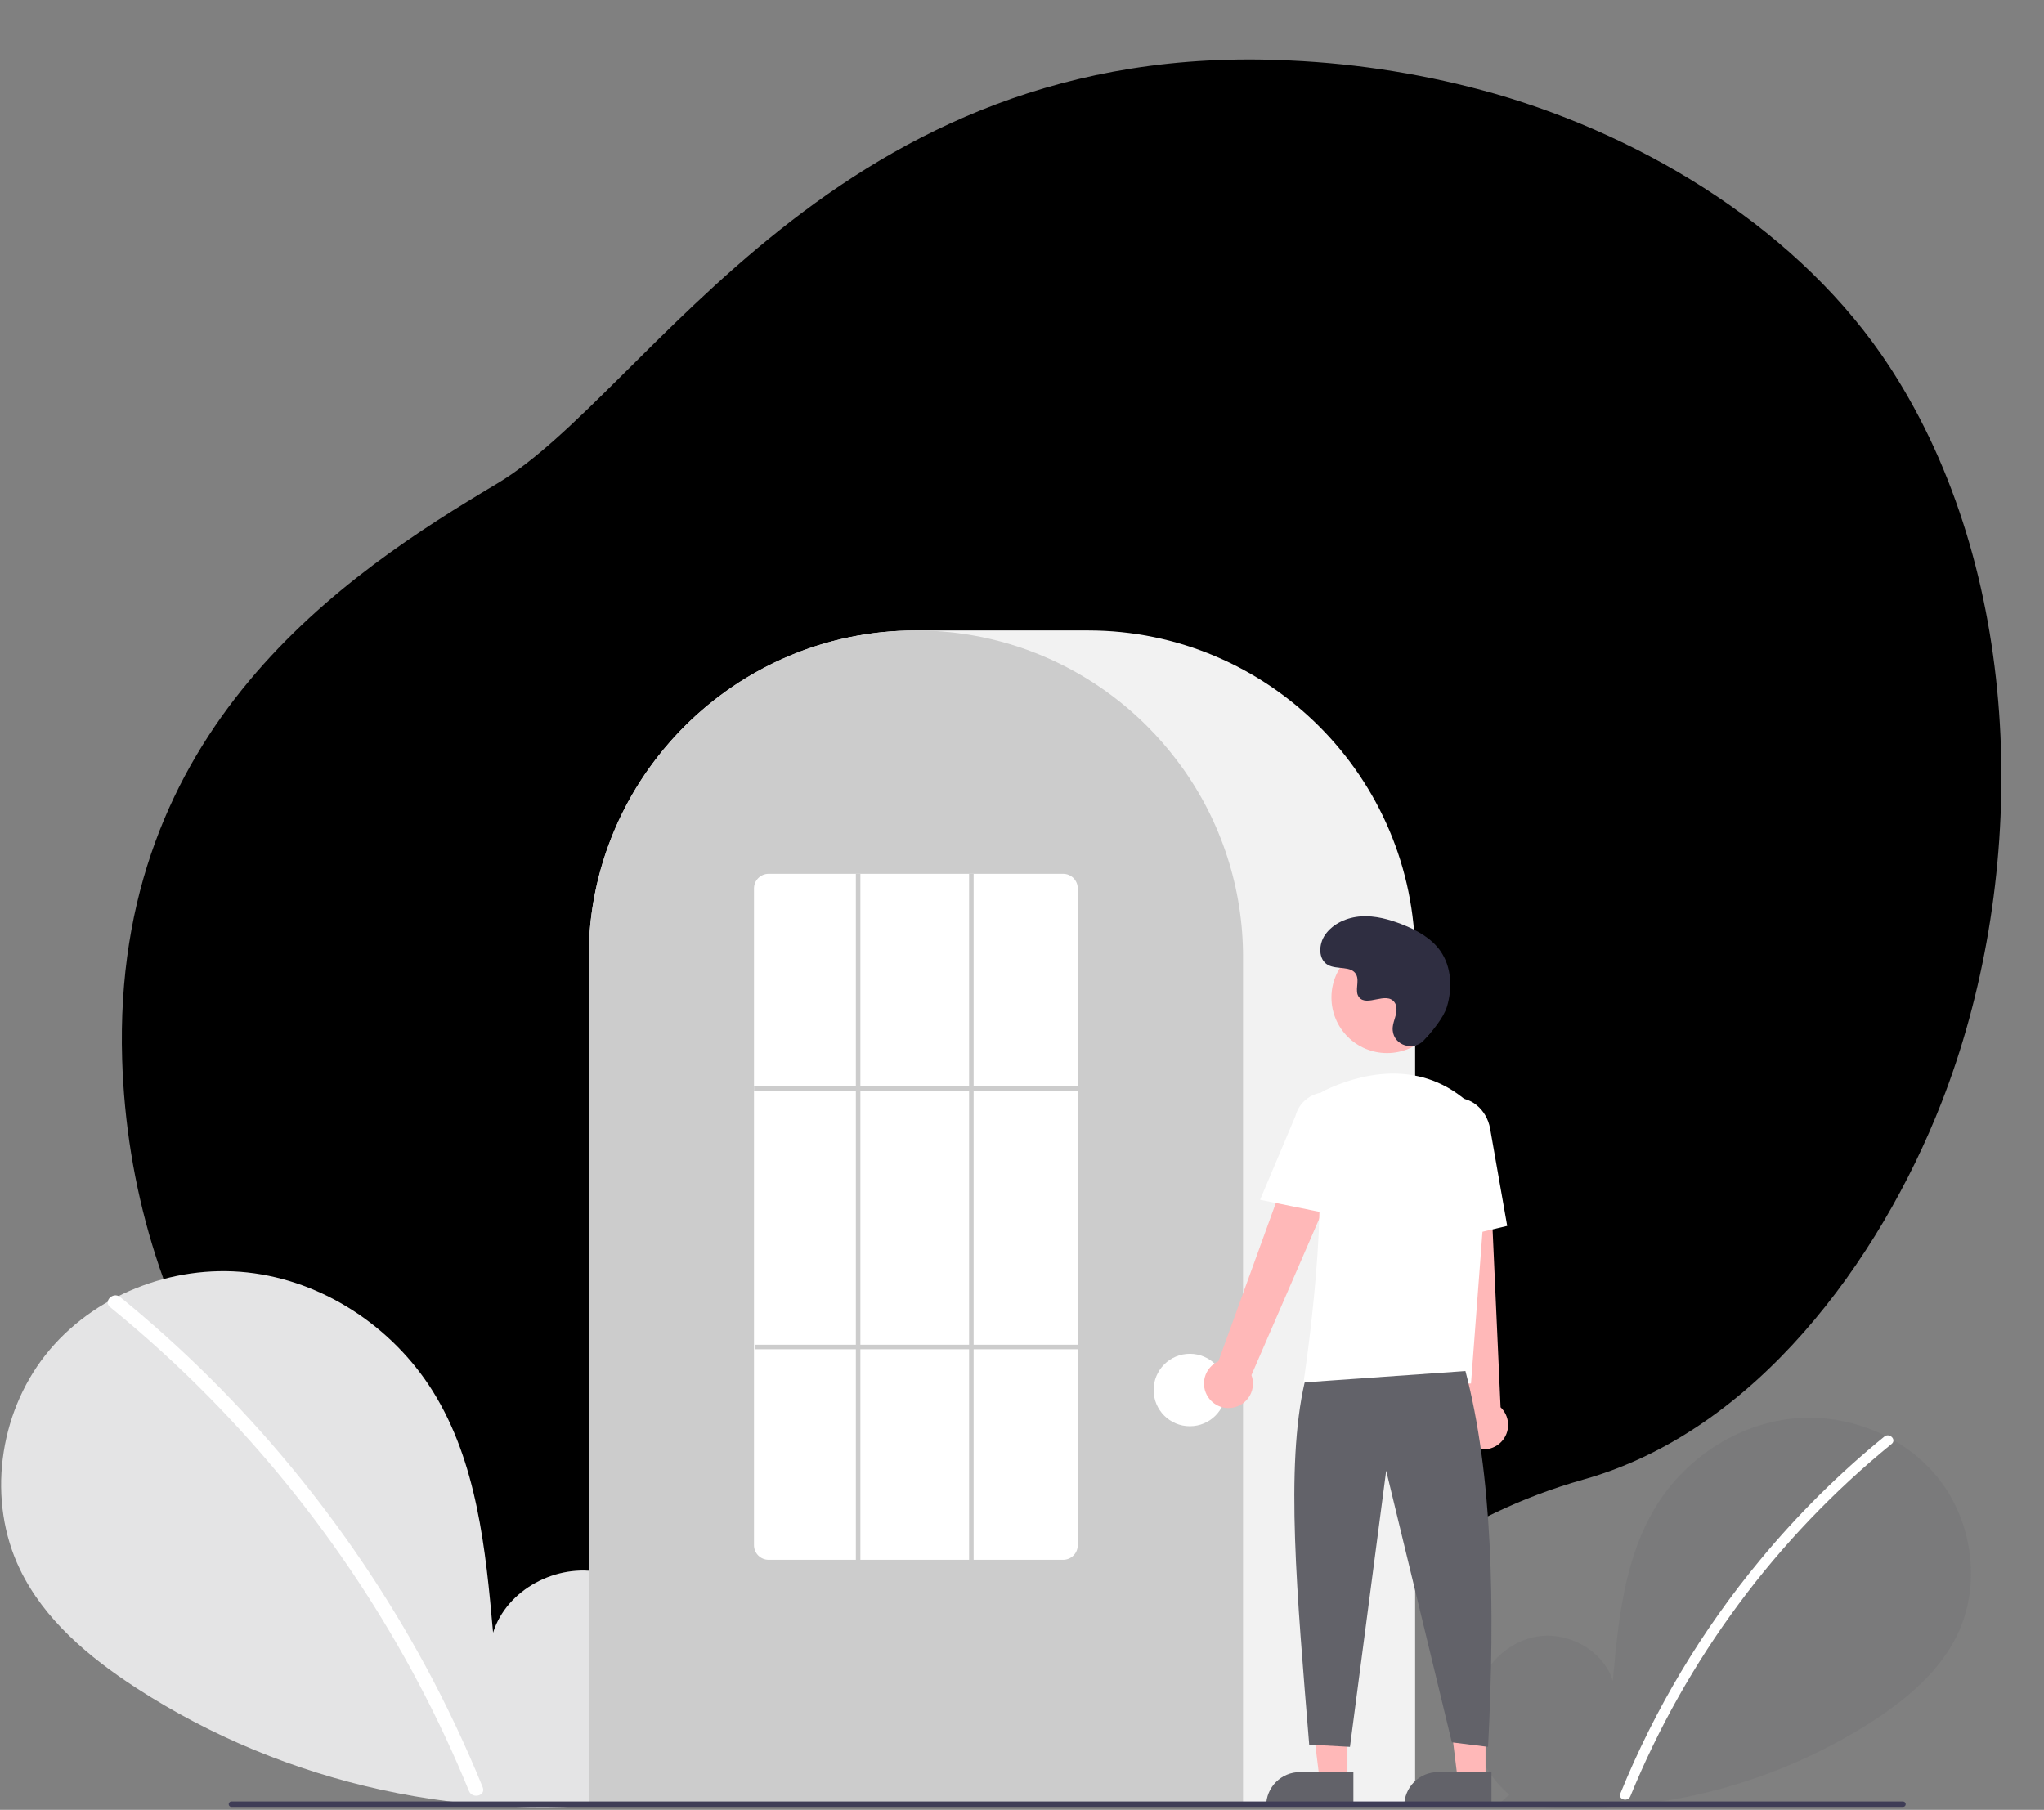
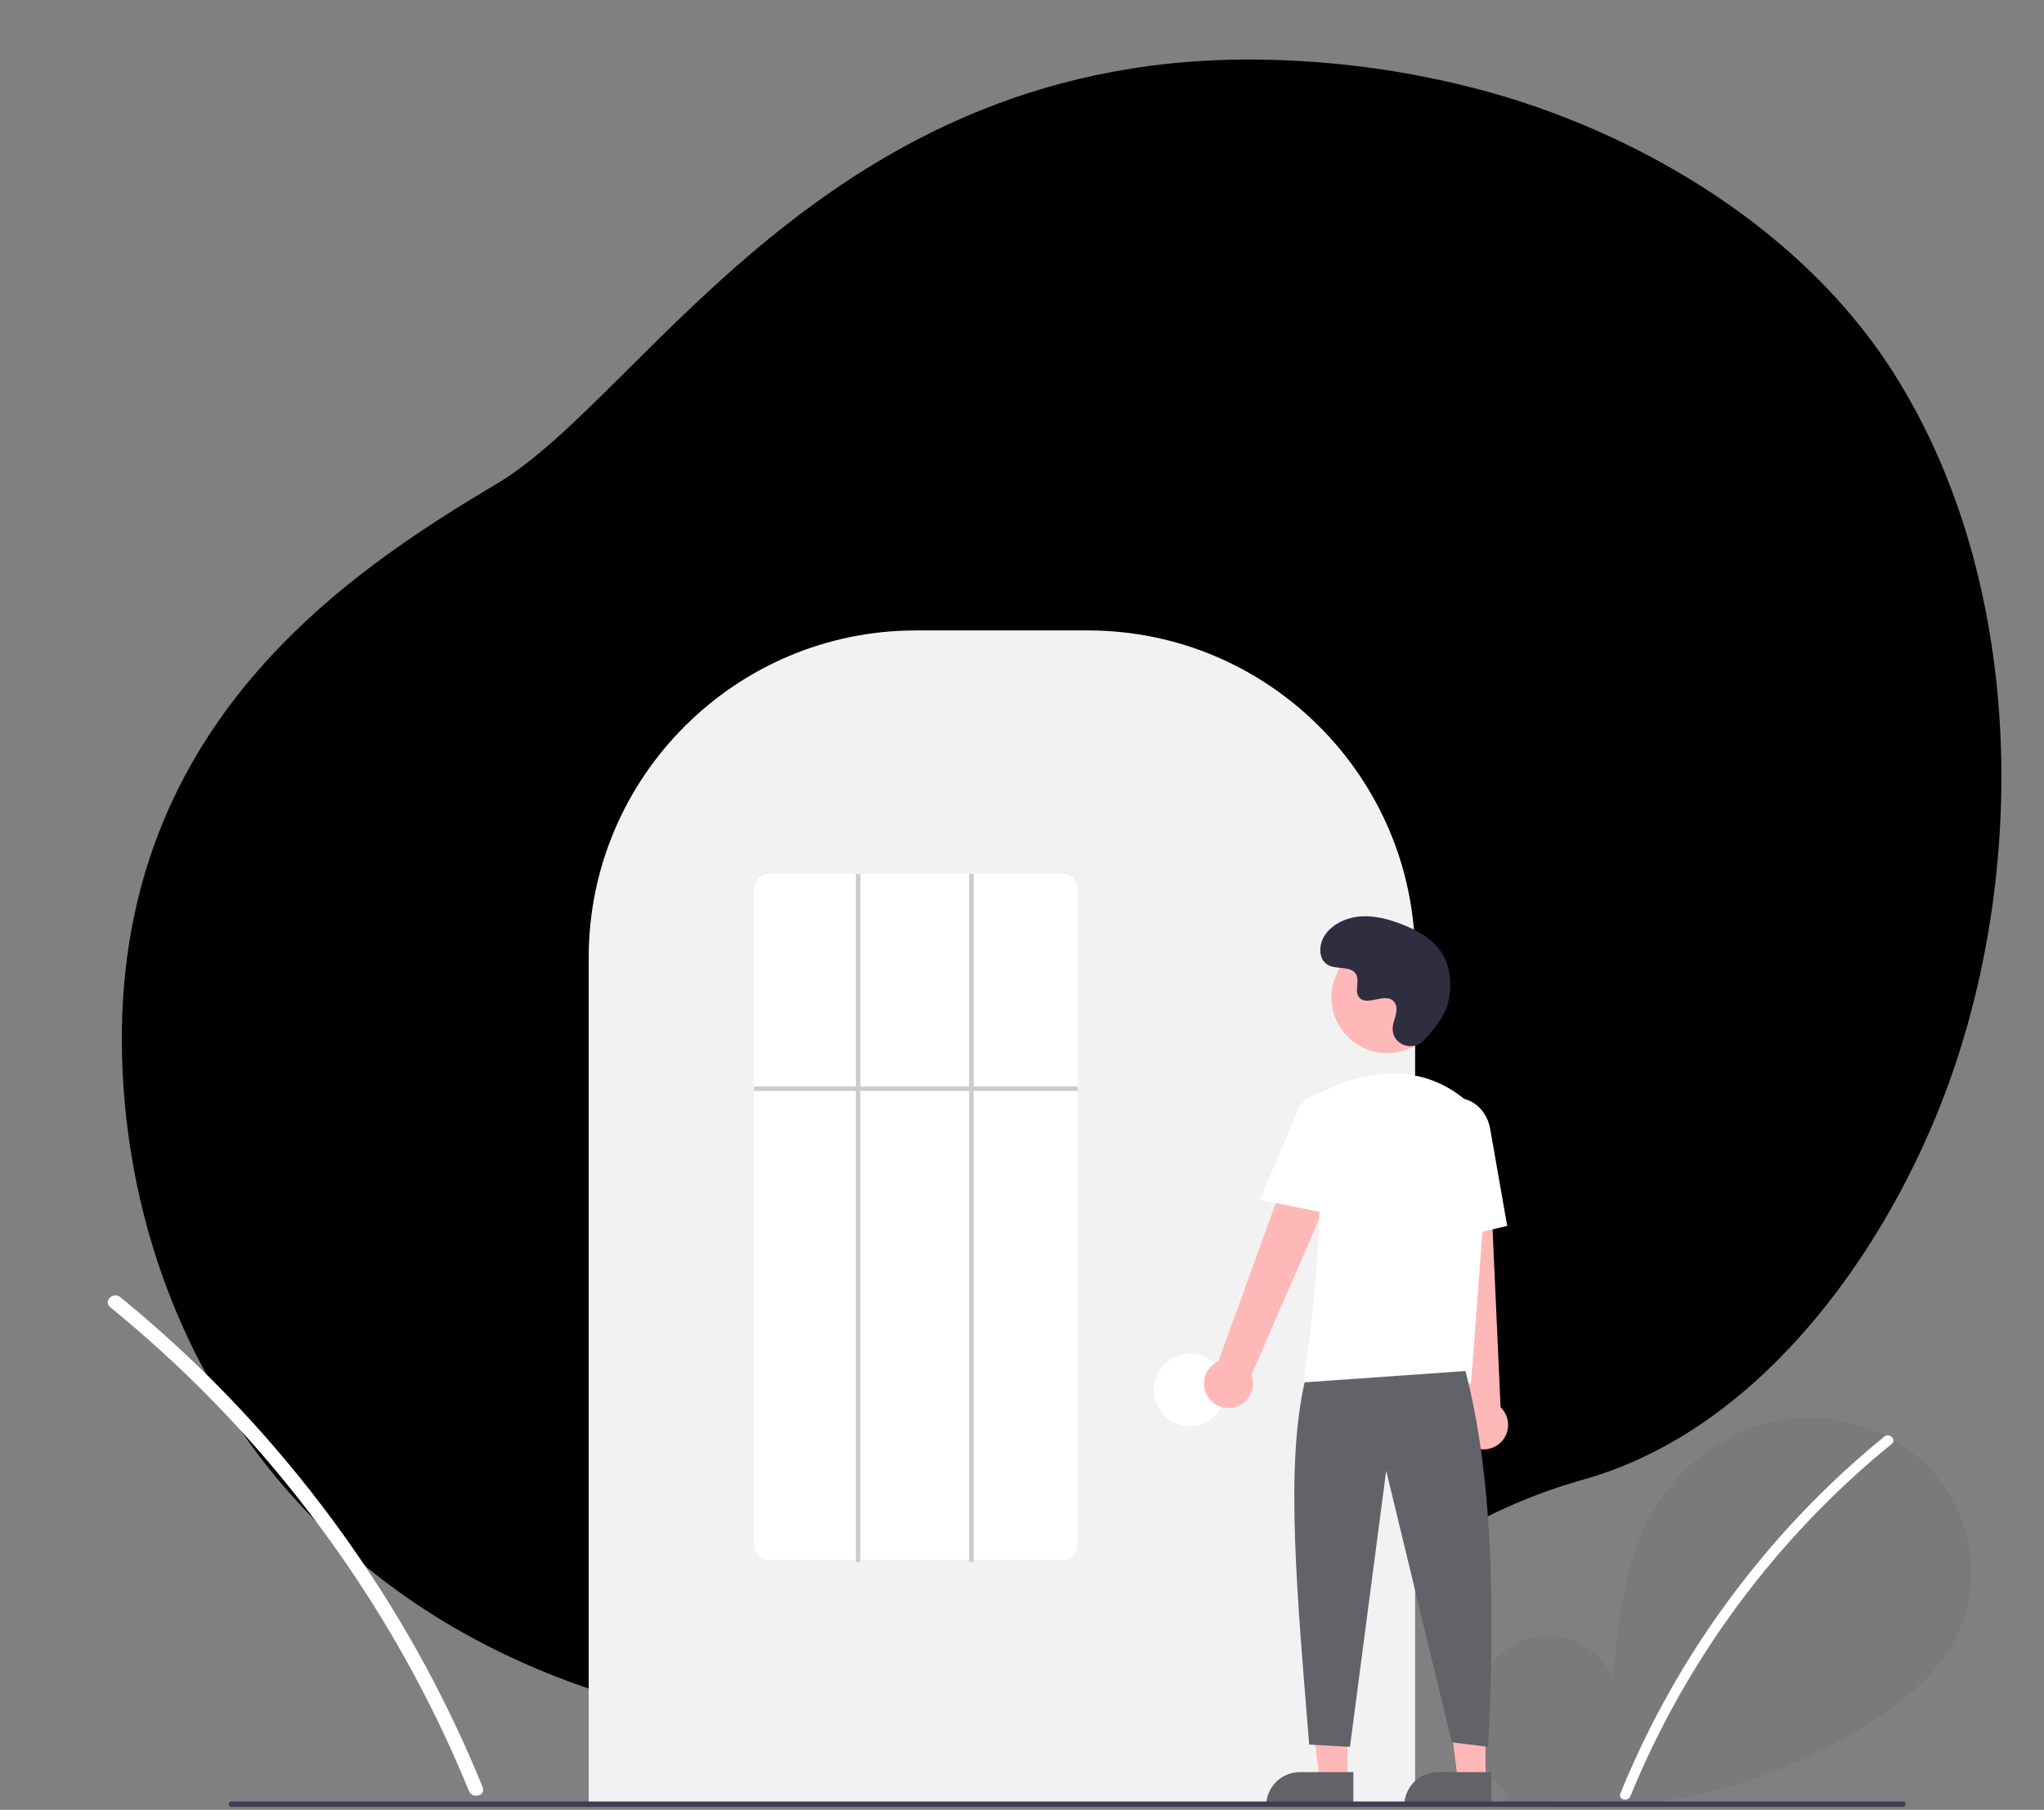
<svg xmlns="http://www.w3.org/2000/svg" width="428" height="379" viewBox="0 0 428 379" fill="none">
  <rect x="0" y="0" width="428" height="379" fill="#808080" stroke="none" />
  <path d="M406.535 230.904C393.576 264.023 367.589 299.692 331.644 309.806C277.343 325.101 270.182 368.56 173.464 363.003C159.337 362.254 145.333 359.975 131.697 356.206C125.032 354.34 118.492 352.05 112.118 349.351C55.923 325.558 27.216 274.68 25.578 221.891C23.44 152.457 72.363 120.152 104.104 101.257C135.845 82.362 174.964 7.958 270.114 12.678C284.643 13.337 299.046 15.672 313.039 19.636C344.932 28.815 377.197 48.495 395.683 76.822C397.064 78.949 398.386 81.105 399.654 83.341C424.335 126.729 424.212 185.742 406.535 230.904Z" fill="black" />
  <path d="M316.036 375.835C310.756 371.372 307.548 364.323 308.389 357.461C309.23 350.599 314.441 344.291 321.199 342.833C327.957 341.376 335.661 345.41 337.714 352.012C338.844 339.284 340.145 326.022 346.912 315.183C353.04 305.368 363.653 298.346 375.155 297.089C386.656 295.833 398.766 300.578 405.94 309.656C413.113 318.735 414.869 331.933 409.845 342.355C406.144 350.033 399.326 355.747 392.182 360.396C369.096 375.291 341.409 381.348 314.213 377.453L316.036 375.835Z" fill="#626269" fill-opacity="0.17" />
  <path d="M394.567 300.841C385.077 308.571 376.37 317.217 368.573 326.653C356.372 341.369 346.498 357.869 339.296 375.578C338.769 376.87 340.867 377.432 341.388 376.155C353.171 347.374 371.983 322.008 396.101 302.375C397.184 301.493 395.641 299.966 394.567 300.841Z" fill="white" />
-   <path d="M133.02 374.622C140.273 368.493 144.678 358.812 143.523 349.386C142.368 339.961 135.212 331.296 125.929 329.295C116.647 327.293 106.065 332.834 103.246 341.901C101.694 324.419 99.906 306.205 90.612 291.317C82.195 277.837 67.619 268.191 51.821 266.466C36.023 264.74 19.39 271.257 9.537 283.726C-0.315 296.195 -2.727 314.323 4.173 328.638C9.256 339.184 18.622 347.032 28.434 353.417C59.739 373.787 98.573 382.283 135.525 376.845" fill="#E4E4E5" />
  <path d="M25.16 271.619C38.196 282.236 50.154 294.111 60.863 307.071C71.573 320.018 81.002 333.973 89.018 348.741C93.499 357.025 97.523 365.547 101.075 374.27C101.799 376.044 98.918 376.816 98.202 375.062C91.911 359.684 84.129 344.959 74.966 331.099C65.848 317.289 55.411 304.397 43.803 292.602C37.238 285.934 30.311 279.633 23.053 273.726C21.566 272.514 23.685 270.417 25.16 271.619Z" fill="white" />
  <path d="M296.318 378.084H123.269V200.53C123.269 162.754 154.001 132.021 191.777 132.021H227.81C265.586 132.021 296.318 162.754 296.318 200.53V378.084Z" fill="#F2F2F2" />
-   <path d="M260.285 378.084H123.268V200.53C123.23 186.055 127.814 171.946 136.351 160.257C136.666 159.828 136.98 159.404 137.304 158.986C141.433 153.569 146.347 148.8 151.884 144.833C152.197 144.606 152.511 144.382 152.83 144.158C157.463 140.952 162.475 138.331 167.751 136.355C168.064 136.236 168.383 136.117 168.702 136.003C173.474 134.3 178.421 133.134 183.451 132.525C183.763 132.483 184.083 132.449 184.403 132.416C189.305 131.892 194.249 131.892 199.151 132.416C199.47 132.449 199.79 132.483 200.106 132.526C205.134 133.134 210.08 134.301 214.851 136.003C215.17 136.117 215.489 136.236 215.803 136.355C221.014 138.307 225.967 140.888 230.551 144.043C230.869 144.262 231.188 144.486 231.502 144.709C234.606 146.925 237.521 149.393 240.218 152.088C242.381 154.251 244.396 156.555 246.251 158.987C246.573 159.405 246.887 159.828 247.201 160.256C255.739 171.945 260.323 186.055 260.285 200.53V378.084Z" fill="#CCCCCC" />
  <path d="M249.145 298.67C253.335 298.67 256.731 295.274 256.731 291.085C256.731 286.895 253.335 283.499 249.145 283.499C244.956 283.499 241.56 286.895 241.56 291.085C241.56 295.274 244.956 298.67 249.145 298.67Z" fill="white" />
  <path d="M282.142 372.765H276.329L273.563 350.346L282.142 350.346L282.142 372.765Z" fill="#FFB8B8" />
  <path d="M272.18 371.104H283.39V378.162H265.122C265.122 377.236 265.305 376.318 265.659 375.462C266.014 374.605 266.534 373.827 267.189 373.172C267.845 372.516 268.623 371.996 269.479 371.642C270.335 371.287 271.253 371.104 272.18 371.104Z" fill="#626269" />
  <path d="M311.062 372.765H305.25L302.484 350.346L311.063 350.346L311.062 372.765Z" fill="#FFB8B8" />
  <path d="M301.096 371.104H312.306V378.162H294.038C294.038 377.236 294.221 376.318 294.575 375.462C294.93 374.605 295.45 373.827 296.105 373.172C296.761 372.516 297.539 371.996 298.395 371.642C299.251 371.287 300.169 371.104 301.096 371.104Z" fill="#626269" />
  <path d="M252.984 292.587C252.565 291.971 252.287 291.271 252.169 290.536C252.051 289.801 252.095 289.049 252.299 288.332C252.503 287.616 252.861 286.954 253.349 286.391C253.837 285.828 254.442 285.379 255.122 285.076L274.881 230.617L284.603 235.923L262.043 287.966C262.477 289.142 262.465 290.436 262.008 291.604C261.552 292.771 260.683 293.731 259.566 294.301C258.449 294.87 257.162 295.01 255.949 294.695C254.736 294.379 253.681 293.629 252.984 292.587Z" fill="#FFB8B8" />
  <path d="M308.092 302.82C307.446 302.45 306.889 301.943 306.461 301.334C306.032 300.725 305.742 300.029 305.612 299.296C305.481 298.563 305.512 297.811 305.704 297.091C305.896 296.372 306.243 295.703 306.721 295.132L300.6 237.523L311.664 238.029L314.208 294.695C315.114 295.561 315.67 296.73 315.772 297.979C315.874 299.229 315.513 300.472 314.76 301.474C314.006 302.476 312.911 303.166 311.682 303.414C310.453 303.662 309.176 303.451 308.092 302.82Z" fill="#FFB8B8" />
  <path d="M290.441 220.529C296.873 220.529 302.086 215.316 302.086 208.885C302.086 202.454 296.873 197.24 290.441 197.24C284.01 197.24 278.797 202.454 278.797 208.885C278.797 215.316 284.01 220.529 290.441 220.529Z" fill="#FFB8B8" />
  <path d="M308.019 289.719H272.913L272.955 289.445C273.018 289.037 279.212 248.464 274.644 235.19C274.186 233.886 274.226 232.458 274.757 231.181C275.288 229.905 276.273 228.87 277.522 228.276C284.051 225.201 296.584 221.415 307.163 230.604C308.72 231.978 309.935 233.696 310.714 235.621C311.492 237.546 311.812 239.626 311.648 241.696L308.019 289.719Z" fill="white" />
  <path d="M279.657 254.46L263.852 251.253L271.26 233.697C271.703 231.997 272.803 230.542 274.318 229.651C275.833 228.76 277.639 228.507 279.34 228.946C281.042 229.385 282.5 230.481 283.394 231.994C284.288 233.507 284.546 235.312 284.111 237.015L279.657 254.46Z" fill="white" />
  <path d="M299.898 260.414L298.948 238.632C298.227 234.538 300.571 230.667 304.176 230.034C307.782 229.404 311.302 232.244 312.026 236.369L315.598 256.721L299.898 260.414Z" fill="white" />
  <path d="M306.852 287.111C312.501 308.624 313.117 335.977 311.593 365.813L304.007 364.865L290.258 307.972L282.672 365.813L274.138 365.339C271.589 334.034 269.107 307.158 273.19 289.481L306.852 287.111Z" fill="#626269" />
  <path d="M298.116 217.884C295.944 220.198 291.909 218.956 291.626 215.795C291.604 215.549 291.606 215.302 291.631 215.057C291.777 213.657 292.586 212.385 292.392 210.907C292.349 210.539 292.212 210.188 291.994 209.888C290.263 207.57 286.199 210.925 284.566 208.826C283.564 207.54 284.742 205.514 283.973 204.075C282.958 202.177 279.953 203.114 278.068 202.074C275.971 200.918 276.097 197.7 277.477 195.744C279.16 193.357 282.112 192.084 285.027 191.9C287.941 191.717 290.836 192.505 293.557 193.565C296.649 194.77 299.714 196.435 301.617 199.154C303.931 202.46 304.153 206.904 302.996 210.77C302.292 213.122 299.89 215.994 298.116 217.884Z" fill="#2F2E41" />
  <path d="M398.479 378.389H48.448C48.298 378.388 48.155 378.329 48.05 378.223C47.944 378.117 47.885 377.974 47.885 377.824C47.885 377.675 47.944 377.531 48.05 377.426C48.155 377.32 48.298 377.26 48.448 377.26H398.479C398.629 377.26 398.772 377.32 398.878 377.426C398.983 377.531 399.042 377.675 399.042 377.824C399.042 377.974 398.983 378.117 398.878 378.223C398.772 378.329 398.629 378.388 398.479 378.389Z" fill="#3F3D56" />
  <path d="M222.595 326.643H160.961C160.149 326.647 159.369 326.329 158.791 325.759C158.213 325.189 157.885 324.413 157.879 323.601V186.029C157.885 185.218 158.213 184.441 158.791 183.871C159.369 183.301 160.149 182.983 160.961 182.988H222.595C223.406 182.983 224.187 183.301 224.765 183.871C225.342 184.441 225.67 185.218 225.676 186.029V323.601C225.67 324.413 225.342 325.189 224.765 325.759C224.187 326.329 223.406 326.647 222.595 326.643Z" fill="white" />
  <path d="M225.676 227.502H157.879V228.45H225.676V227.502Z" fill="#CCCCCC" />
-   <path d="M225.911 281.602H158.113V282.551H225.911V281.602Z" fill="#CCCCCC" />
  <path d="M180.159 182.988H179.211V327.117H180.159V182.988Z" fill="#CCCCCC" />
  <path d="M203.868 182.988H202.92V327.117H203.868V182.988Z" fill="#CCCCCC" />
</svg>